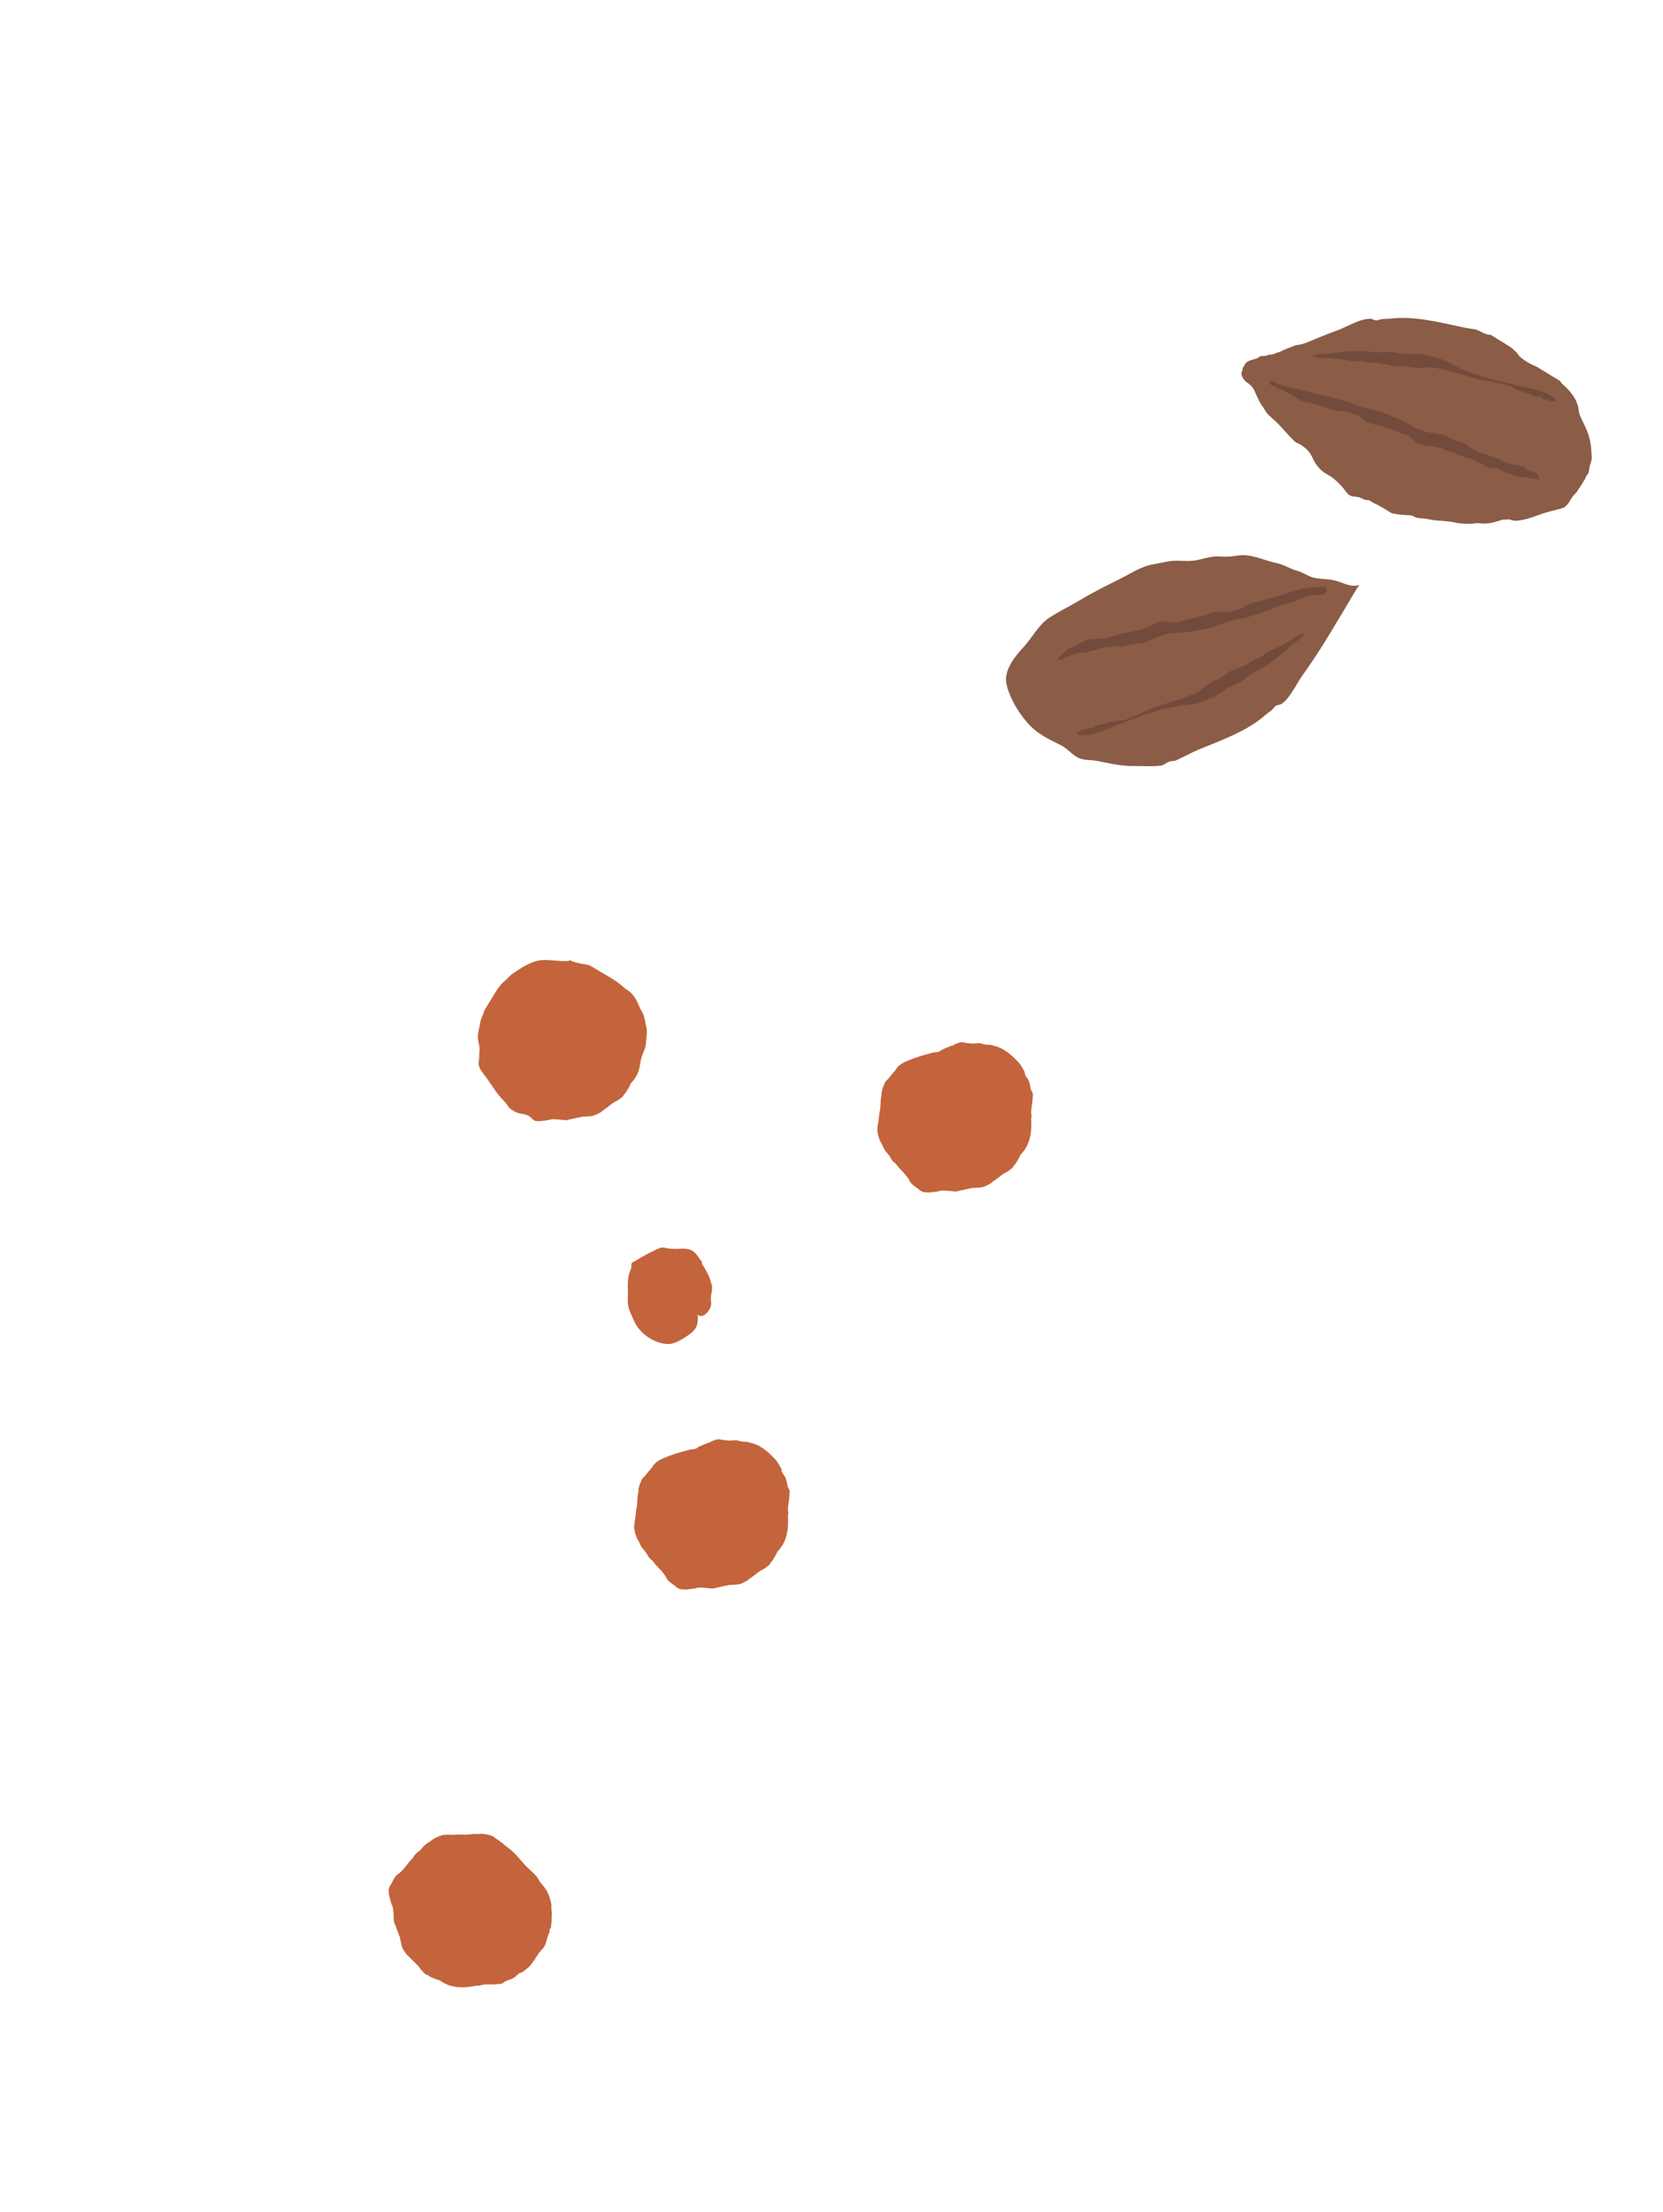
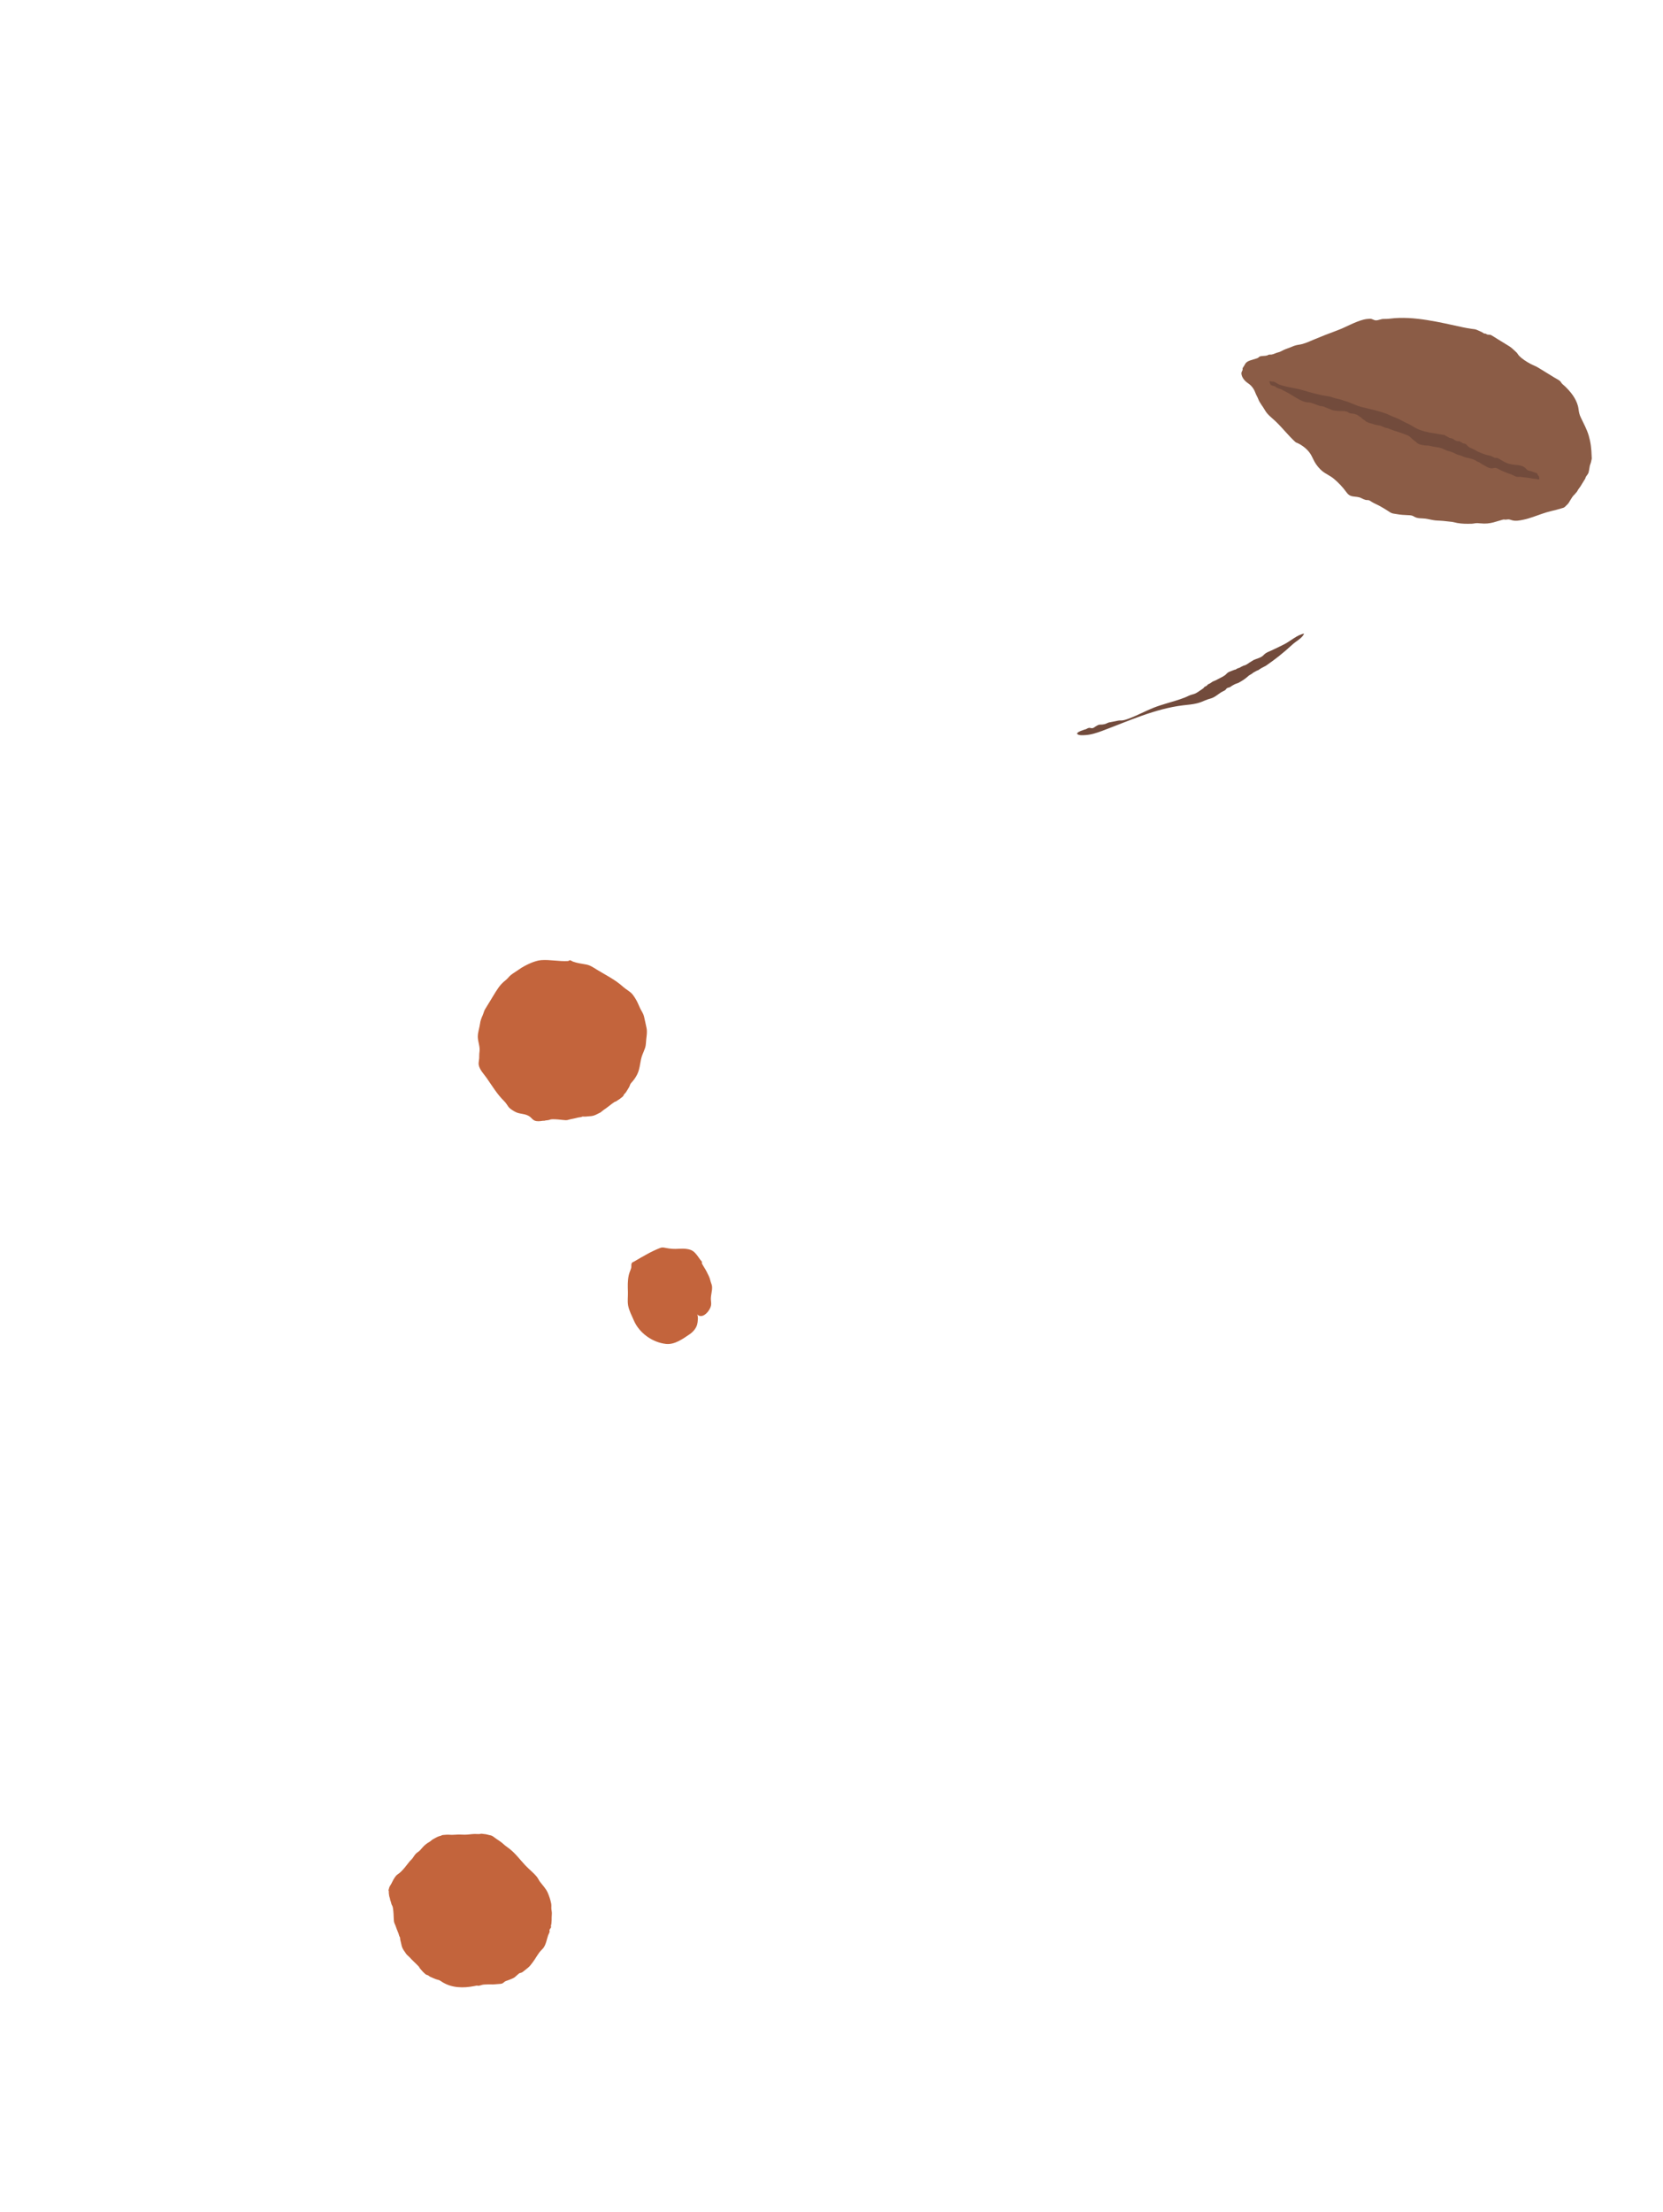
<svg xmlns="http://www.w3.org/2000/svg" fill="none" height="109" viewBox="0 0 82 109" width="82">
  <g clip-rule="evenodd" fill-rule="evenodd">
    <g fill="#c3643c">
-       <path d="m38.283 76.556c-.002.005-.004.011-.006.016-.048.117-.129.223-.193.332-.021.035-.046.048-.072.076-.029.032-.04.082-.068.115-.019.022-.044.04-.067.059-.052.045-.119.095-.183.131-.041.023-.081.061-.127.076-.032.01-.038.01-.064.029-.085.061-.176.125-.26.194-.082.068-.17.127-.256.186-.052.036-.098.083-.149.118-.036.025-.087.044-.127.065-.104.055-.211.107-.327.119-.07.007-.137.009-.206.017-.055.006-.107.014-.163.009-.026-.002-.045-.006-.07-.002-.019.003-.045.021-.067.025-.046.009-.094.013-.14.021-.042.007-.077.018-.12.029-.124.034-.259.048-.377.087-.078.026-.176.016-.257.006-.163-.019-.33-.036-.495-.036-.039 0-.085.002-.123.012-.021.005-.043.016-.064.022-.06.017-.117.017-.177.025-.02.003-.04.015-.06.016-.032.003-.057-.003-.091.003-.056.009-.118.023-.175.017-.025-.002-.051 0-.076 0-.039 0-.075-.015-.111-.015-.011 0-.022.011-.034.011-.017 0-.036-.015-.051-.021-.046-.018-.087-.034-.13-.061s-.072-.066-.113-.094c-.126-.086-.264-.18-.366-.295-.02-.023-.035-.047-.048-.074-.035-.073-.074-.139-.122-.204-.118-.163-.262-.305-.4-.452-.04-.043-.074-.083-.106-.13-.048-.069-.116-.123-.177-.18-.068-.064-.111-.122-.149-.203-.043-.094-.117-.173-.185-.25-.092-.103-.174-.241-.22-.371-.026-.072-.083-.13-.11-.207-.038-.11-.088-.217-.106-.333-.003-.023-.001-.047-.005-.07-.004-.018-.017-.033-.019-.05-.011-.062.005-.132.005-.194.001-.107.029-.192.046-.297.02-.123.02-.246.039-.369.014-.085.031-.171.044-.255.025-.156.018-.318.035-.476.009-.088.035-.181.041-.267.001-.021-.006-.043-.005-.065.004-.055.03-.108.041-.162.019-.102.074-.191.105-.288.033-.1.123-.165.196-.243.031-.033.051-.071.079-.104.031-.035.058-.06.085-.102.018-.028.032-.027.05-.046.018-.019.028-.045.043-.066.016-.023.032-.026.048-.043.033-.034.047-.084.076-.122.031-.041.064-.08.101-.116.079-.077.171-.14.27-.189.085-.042.172-.081.26-.117.287-.118.585-.211.884-.291.146-.039.299-.09.449-.105.046-.005.089-.005.133-.02.067-.022.111-.068.17-.104.03-.019.078-.034.11-.05.044-.021.093-.039.14-.057.035-.014.062-.027.096-.039.03-.01.056-.029.085-.04.023-.009.041-.005.064-.011.066-.018.124-.071.189-.095.053-.019.107-.037.16-.053.075-.022.143-.019.221-.005.119.022.25.043.371.044.04 0.0.079.014.117.014.015-0.0.041-.011.057-.012.042-.004.083-.01.125-.012.053-.003.114-.004.165.008.104.025.201.067.308.064.078-.002.157.004.233.026.1.029.206.049.304.086.363.136.654.382.918.658.08.084.167.162.222.264.032.059.072.112.102.172.029.057.075.118.087.182.007.036-0.0.066.016.101.017.038.044.072.065.109.046.079.1.131.126.217.03.1.056.2.075.304.008.043.014.096.033.136.02.042.053.079.069.124.02.059.01.136.005.198-.008.092-.009.186-.019.278-.007.065-.027.123-.031.186-.007.106-.032.216-.028.322.003.069.033.167.017.234-.007.028-.019.034-.019.068.001.037.005.074.007.111.006.14.005.281-.006.42-.021.269-.081.536-.202.779-.06.12-.134.234-.221.337-.034.041-.074.077-.103.121-.018.027-.029.055-.04.084z" />
-       <path d="m50.275 56.991c-.002.005-.004.011-.006.016-.048.117-.129.223-.193.332-.021.035-.046.048-.072.076-.029.032-.04.082-.068.115-.019.022-.044.04-.067.059-.052.045-.119.095-.183.131-.041.023-.081.061-.127.076-.032.01-.038.01-.064.029-.085.061-.176.125-.26.194-.082.068-.17.127-.256.186-.052.035-.098.082-.149.118-.036.025-.087.044-.127.065-.104.055-.211.107-.327.119-.07.007-.137.009-.206.017-.055.006-.107.014-.163.009-.026-.002-.045-.006-.07-.002-.019.003-.045.021-.067.025-.046.009-.094.013-.14.021-.042.007-.077.018-.12.029-.124.034-.259.048-.377.087-.079.026-.176.016-.257.007-.163-.019-.33-.036-.495-.036-.039 0-.085.002-.123.012-.021.005-.043.016-.064.022-.06.017-.117.017-.177.025-.02.003-.04.014-.06.016-.032.003-.057-.003-.091.003-.056.009-.118.022-.175.016-.025-.002-.051 0-.076.001-.039 0-.074-.015-.111-.015-.011 0-.022.011-.034.011-.017 0-.036-.015-.051-.021-.046-.018-.087-.034-.13-.061-.042-.027-.072-.066-.113-.094-.126-.086-.264-.18-.366-.295-.02-.023-.035-.047-.048-.074-.035-.073-.074-.138-.122-.204-.119-.163-.262-.305-.4-.451-.04-.043-.074-.083-.106-.13-.048-.07-.116-.123-.177-.18-.068-.064-.111-.122-.149-.203-.043-.094-.117-.173-.185-.25-.092-.103-.174-.241-.22-.371-.026-.072-.083-.13-.11-.207-.038-.11-.088-.217-.106-.333-.003-.023-.001-.047-.005-.07-.004-.017-.017-.033-.019-.05-.011-.062.005-.131.005-.194.001-.107.029-.192.046-.297.02-.123.02-.246.039-.369.014-.085.031-.17.044-.255.025-.156.018-.318.035-.476.009-.088.035-.181.041-.267.001-.021-.006-.043-.005-.065.004-.055.03-.108.041-.162.019-.102.074-.191.105-.288.033-.1.123-.165.196-.244.031-.033.051-.071.079-.104.031-.035.058-.06.085-.102.018-.028.032-.027.05-.046.018-.019.028-.045.043-.066.016-.023.032-.026.048-.043.033-.034.047-.084.076-.122.031-.041.064-.08.101-.116.079-.077.171-.14.27-.189.085-.042.172-.081.26-.117.287-.118.585-.211.884-.291.146-.039.299-.089.449-.105.046-.005.089-.005.133-.02.067-.023.111-.068.17-.104.03-.019.078-.034.11-.05.044-.021.093-.039.14-.057.035-.014.062-.027.096-.039.03-.01.056-.029.085-.04.023-.009.041-.005.064-.011.066-.018.124-.071.189-.095.053-.019.107-.037.16-.053.075-.022.143-.019.221-.005.119.022.25.043.371.044.04.001.079.014.118.014.014-0.0.041-.011.057-.012.042-.004.083-.01.125-.012.053-.003.114-.004.165.008.104.025.201.067.308.064.078-.002.157.004.233.026.1.029.206.049.304.086.363.136.654.382.918.658.08.084.167.162.222.264.032.059.072.112.102.172.029.057.075.118.087.182.007.036-0.0.066.016.101.017.038.044.073.065.109.046.079.1.131.126.217.03.1.056.2.075.304.008.043.014.096.033.136.02.042.053.079.069.124.02.059.01.136.005.198-.008.092-.009.186-.019.279-.007.065-.027.122-.031.186-.007.106-.032.216-.028.322.003.069.033.167.017.234-.007.028-.019.034-.019.068.001.037.005.074.007.111.006.14.005.281-.006.42-.021.269-.081.537-.202.779-.06.12-.134.234-.221.337-.034.041-.074.077-.103.121-.018.027-.029.055-.04.084z" />
      <path d="m31.06 53.478c-.002.005-.004.011-.006.016-.048.117-.129.223-.193.332-.021.035-.046.048-.072.076-.029.032-.04.082-.068.115-.019.022-.044.04-.067.059-.052.045-.119.095-.183.131-.041.023-.081.061-.127.076-.032.01-.038.01-.064.029-.085.061-.176.125-.26.194-.082.068-.17.127-.256.186-.052.036-.098.083-.149.118-.036.025-.087.044-.127.065-.104.055-.211.107-.327.119-.07.007-.137.009-.206.017-.055.006-.107.014-.163.009-.026-.002-.045-.006-.07-.002-.019.003-.045.021-.067.025-.046.009-.094.013-.14.021-.042.007-.077.018-.12.029-.124.034-.259.048-.377.087-.079.026-.176.016-.258.006-.163-.019-.33-.036-.495-.036-.039 0-.085.003-.123.012-.021.005-.043.016-.064.022-.06.017-.117.017-.177.025-.02.003-.04.015-.06.016-.032.003-.057-.003-.091.003-.128.02-.278.04-.399-.016-.089-.04-.14-.121-.215-.18-.224-.179-.509-.117-.745-.254-.13-.076-.25-.141-.33-.254-.074-.106-.122-.19-.215-.28-.336-.33-.583-.746-.851-1.128-.142-.203-.352-.406-.393-.66-.013-.08.019-.219.025-.306.008-.116-.003-.211.016-.325.038-.236-.077-.482-.083-.723-.006-.239.083-.445.111-.671.016-.129.07-.277.125-.394.052-.111.063-.216.131-.323.134-.212.262-.428.393-.643.181-.295.332-.56.602-.763.11-.083.176-.195.286-.279.119-.091.256-.168.377-.256.162-.118.392-.238.582-.319.145-.062.352-.131.507-.143.44-.035.891.07 1.33.044.035-.006.066-.022.092-.045.052.016.101.039.147.069.199.073.434.109.642.143.21.035.355.14.537.252.44.269.923.503 1.301.85.14.128.322.212.447.354.061.069.132.178.183.262.091.15.15.324.231.482.061.12.145.237.173.37.04.191.087.375.124.565.036.191.007.353-.015.546-.015.127-.013.299-.053.418-.039.119-.092.239-.139.355-.121.308-.099.65-.253.961-.06.12-.134.234-.221.337-.034.041-.074.077-.103.121-.018.027-.029.055-.04.084z" />
      <path d="m21.584 97.55c-.005-.001-.011-.003-.016-.004-.124-.03-.239-.095-.357-.143-.038-.016-.054-.038-.086-.06-.036-.024-.087-.027-.123-.051-.025-.016-.046-.037-.068-.057-.052-.046-.112-.104-.156-.163-.028-.037-.072-.072-.094-.115-.015-.029-.015-.036-.037-.059-.073-.075-.15-.156-.23-.229-.079-.071-.15-.15-.221-.226-.043-.046-.096-.085-.139-.131-.03-.031-.056-.08-.082-.116-.07-.095-.137-.193-.166-.307-.017-.068-.029-.134-.046-.201-.014-.053-.029-.104-.033-.16-.001-.025-0-.045-.008-.069-.006-.018-.028-.041-.034-.062-.016-.044-.027-.091-.041-.135-.013-.04-.029-.074-.047-.115-.052-.117-.086-.249-.141-.36-.036-.074-.042-.172-.044-.253-.005-.165-.013-.332-.036-.495-.006-.038-.015-.084-.03-.12-.008-.02-.022-.04-.031-.06-.026-.057-.033-.114-.051-.172-.006-.02-.02-.037-.025-.057-.007-.031-.006-.057-.016-.09-.017-.054-.039-.114-.042-.171-.001-.025-.008-.05-.011-.076-.006-.039.004-.076-.001-.112-.002-.011-.014-.02-.016-.032-.002-.017.01-.038.014-.054.011-.048.021-.091.042-.137.021-.046.054-.081.077-.126.067-.138.14-.287.239-.405.02-.023.041-.041.066-.058.067-.045.126-.093.185-.15.144-.141.265-.303.388-.462.036-.046.071-.086.114-.124.061-.057.105-.133.152-.201.053-.077.104-.128.179-.177.086-.057.154-.141.22-.22.089-.105.213-.206.335-.272.067-.035.116-.101.188-.138.103-.054.202-.118.314-.153.022-.007.046-.007.068-.015.017-.006.03-.021.046-.026.059-.02.131-.015.193-.023.106-.014.193.002.301.003.124.001.246-.017.371-.015.086.001.173.006.258.007.159.002.317-.029.476-.035.088-.004.184.009.271.002.021-.002.041-.012.064-.014.055-.004.112.014.166.016.104.005.2.045.3.062.104.018.181.097.269.158.139.096.257.165.381.281.085.079.182.142.274.213.305.234.529.542.789.821.185.197.401.36.574.57.063.076.098.17.157.248.13.169.294.339.379.532.073.169.137.355.173.544.018.095 0.0.179.009.265.009.088.031.16.022.257-.019.198.01.381-.044.565-.006.022.016.05.005.08-.017.044-.057.077-.073.122-.012.033.01.064.001.102-.012.05-.052.114-.07.164-.069.204-.104.446-.232.623-.04.055-.093.098-.138.148-.155.176-.258.394-.403.579-.071.091-.136.189-.229.258-.054.04-.101.087-.156.126-.052.037-.106.092-.167.113-.035.012-.065.009-.098.03-.035.022-.065.054-.098.08-.071.056-.115.118-.197.156-.095.044-.19.084-.289.118-.042.014-.093.028-.13.053-.038.026-.07.064-.113.086-.055.029-.132.03-.195.034-.093.005-.186.018-.278.022-.065.002-.126-.009-.189-.004-.106.008-.219-0-.322.019-.068.013-.16.057-.229.05-.029-.003-.036-.014-.07-.008-.037.006-.073.015-.109.023-.138.026-.276.046-.416.056-.27.018-.543-.003-.801-.086-.128-.042-.251-.099-.365-.17-.045-.028-.087-.062-.135-.085-.029-.014-.059-.02-.089-.027z" />
      <path d="m34.356 64.74c.093.081.049.419.019.526-.054.196-.208.368-.365.475-.336.227-.741.525-1.167.481-.668-.071-1.321-.538-1.585-1.149-.104-.242-.24-.492-.286-.747-.039-.218-.003-.442-.01-.663-.009-.28-.019-.546.04-.824.029-.137.084-.233.121-.361.016-.056-.001-.169.018-.213.039-.087.044-.054.122-.101.213-.128.432-.25.65-.371.204-.113.411-.211.623-.295.11-.044.167-.032.282-.009.242.049.424.059.666.043.208-.013.527-.01.703.127.147.115.241.275.348.42.027.036.056.057.075.096.013.026-.01.063.002.084.072.139.164.265.235.408.072.147.148.277.18.431.021.102.076.194.084.295.019.239-.088.468-.052.717.024.165 0.0.289-.092.437-.179.287-.454.404-.612.191z" />
    </g>
-     <path d="m66.883 29.034c-.219.363-.433.725-.647 1.085-.214.359-.427.717-.643 1.071-.216.355-.436.707-.664 1.057-.228.35-.464.698-.712 1.043-.066.092-.129.19-.191.29-.061.1-.122.203-.183.304-.061.101-.123.202-.189.299-.065.096-.135.189-.21.274-.071.081-.152.152-.24.218-.087.066-.196.042-.29.101-.094.06-.173.203-.266.265-.092.062-.182.127-.264.199-.22.194-.465.368-.723.527-.259.159-.533.302-.813.434-.28.133-.566.255-.848.371-.283.116-.562.226-.831.336-.13.053-.258.111-.385.172-.127.061-.253.124-.378.187-.126.063-.251.126-.377.186s-.268.032-.395.083c-.128.051-.251.169-.398.189s-.299.028-.452.03c-.153.002-.307-.002-.456-.006-.149-.004-.293-.007-.425-.005-.151.003-.301-.004-.451-.017-.15-.014-.3-.034-.449-.058-.149-.024-.298-.053-.446-.082-.148-.03-.295-.061-.441-.09-.063-.012-.125-.021-.188-.027-.063-.006-.126-.011-.188-.015-.062-.004-.125-.009-.188-.016-.062-.007-.124-.017-.186-.032-.11-.026-.207-.07-.297-.126-.09-.055-.173-.12-.255-.188-.082-.068-.162-.14-.246-.205-.084-.066-.172-.128-.271-.176-.157-.078-.307-.15-.451-.224-.144-.073-.282-.148-.415-.23-.134-.082-.262-.171-.388-.274-.126-.103-.249-.219-.37-.355-.112-.126-.225-.268-.333-.42-.108-.152-.212-.315-.306-.483-.094-.168-.178-.34-.248-.513-.07-.172-.125-.344-.16-.511-.036-.168-.027-.338.013-.505.039-.167.11-.331.199-.488.088-.157.195-.308.306-.448s.226-.27.333-.385c.111-.12.211-.247.308-.376.096-.129.189-.26.284-.387.096-.127.195-.25.305-.365.11-.115.231-.221.37-.313.113-.075.23-.146.348-.214.118-.069.238-.135.358-.201.12-.065.242-.13.362-.197.121-.066.24-.134.359-.205.168-.101.334-.197.499-.289.165-.093.33-.182.495-.269.165-.087.332-.172.5-.257.169-.085.34-.169.514-.255.147-.071.285-.146.42-.22.135-.074.266-.146.4-.214.134-.068.269-.13.412-.183.143-.052.293-.096.455-.125.063-.011.127-.024.19-.036.064-.013.127-.026.19-.038.063-.013.127-.026.19-.038.064-.012.127-.024.191-.035.102-.018.203-.025.303-.028.1-.003.199-.001.298.003.099.003.199.008.298.008s.201-.003.303-.013c.107-.012.212-.032.317-.056.105-.024.209-.051.313-.076.105-.025.21-.048.316-.063.106-.015.214-.021.323-.015.094.006.174.01.248.011.074.002.141.001.209-.003.068-.003.137-.009.213-.018.076-.009.16-.02.259-.034.175-.025.342-.022.503-.003.162.02.318.057.474.101.155.044.309.096.466.145.157.049.316.096.481.129.09.019.174.045.257.076s.161.067.241.102c.079.036.159.073.24.106.082.033.166.064.254.087.082.021.16.052.236.086.075.034.149.072.222.109.073.037.146.072.22.102.074.03.15.054.229.067.102.017.199.027.292.036.093.009.184.015.274.024.09.009.181.019.274.036.093.017.189.04.291.073.087.028.172.061.258.093.086.031.171.061.257.083s.172.037.261.038c.088.001.177-.012.27-.044" fill="#8b5c46" />
    <path d="m60.064 33.459c.113-.059.228-.112.333-.184.042-.029.071-.066.106-.101.02-.019.041-.035.065-.049.021-.012.044-.022.068-.031.077-.027.149-.055.225-.088.019-.008.042-.005.062-.014.032-.013.057-.04.09-.053.044-.018.093-.029.135-.047.016-.007.017-.02.033-.028.019-.01.041-.015.062-.026.039-.023.066-.036.109-.047.124-.03.225-.133.333-.189.042-.021.091-.061.131-.08.154-.073.338-.101.468-.222.042-.039.078-.081.127-.113.09-.057.193-.095.289-.139.217-.101.432-.204.645-.313.272-.14.661-.482.96-.51-.098.223-.4.369-.578.534-.216.199-.438.391-.668.574-.2.158-.405.309-.615.454-.061.043-.117.062-.18.099-.046.028-.098.048-.141.08-.037.028-.064.052-.111.066-.052.016-.096.051-.146.074-.035.016-.081.044-.114.073-.054.048-.128.072-.187.121-.039.033-.078.067-.117.101-.078.066-.165.12-.254.173-.07.043-.146.089-.225.108-.053.013-.105.048-.155.071-.06.028-.102.064-.155.099-.048.031-.109.025-.156.056-.026.017-.035.035-.054.058-.041.048-.067.064-.123.088-.218.094-.383.292-.614.359-.095.028-.183.051-.275.092-.13.059-.264.111-.402.147-.226.059-.461.074-.694.102-1.387.166-2.677.767-3.986 1.256-.277.103-.565.199-.862.213-.098.005-.284.021-.367-.048-.079-.066.173-.166.225-.18.052-.014.091-.04.145-.049.042-.007.073-.025.11-.046.032-.018.058-.03.1-.035.044-.005.078.015.118.017.105.007.154-.069.237-.11.054-.027.081-.051.139-.062.057-.011.101-.001.155-.009.051-.007.113-.017.161-.034.068-.025.114-.06.185-.073.097-.018.194-.036.291-.055.083-.016.171-.043.257-.039.156.008.297-.05.444-.105.409-.153.793-.367 1.2-.526.202-.079.41-.144.618-.206.306-.091.614-.177.911-.293.126-.049.249-.125.382-.153.139-.03.254-.11.369-.191.056-.04.112-.071.163-.112.019-.015.017-.028.037-.049.035-.038.092-.048.132-.079.018-.014.029-.037.045-.052.027-.025.056-.033.089-.047.053-.023.085-.058.132-.087.067-.041.147-.06.216-.099.026-.015.052-.029.078-.042z" fill="#724b3c" />
-     <path d="m53.215 32.172c.08-.009.161-.01.241-.012.059-.002.123.002.177-.027.038-.02.063-.046.108-.052.068-.009.136-.009.202-.031.112-.037.22-.081.338-.104.141-.027.292-.07.433-.067.136.003.27-.054.405-.04.041.004.077.022.117.029.025.005.051.006.076.003.038-.004.063-.028.098-.038.035-.01.065.007.1.002.028-.004.073-.028.096-.002.076-.048.131-.092.228-.086.064.005.115.003.179-.008.049-.009.085-.045.134-.047.057-.002.105.003.163-.009.033-.007.051 0.0.082.001.035 0.0.045-.018.076-.032.125-.057.257-.102.382-.16.298-.138.615-.266.944-.294.151-.013.3-.005.451-.029.153-.025.305-.032.459-.049.152-.016.3-.059.452-.077.154-.019.295-.048.445-.089.338-.093.665-.224.997-.336.231-.078.473-.103.711-.154.069-.015.133-.045.202-.061.058-.013.113-.021.169-.041.083-.029.165-.062.249-.09.099-.032.201-.048.298-.086.117-.045.228-.104.345-.149.151-.058.307-.106.46-.159.275-.097.563-.158.832-.27.164-.069.327-.141.497-.193.092-.028.199-.067.295-.078.097-.011.196-.015.293-.024.142-.013.424.007.469-.179.002-.007.003-.015.004-.023.037-.297-.461-.182-.627-.173-.171.009-.344.028-.512.056-.175.029-.338.084-.505.138-.425.136-.849.283-1.284.384-.078.018-.151.024-.217.067-.044.029-.077.034-.129.044-.126.023-.251.049-.376.071-.091.016-.168.058-.249.101-.074.04-.155.085-.225.133-.069.047-.128.075-.21.099-.059.017-.11-.002-.167.015-.06.018-.114.058-.172.081-.055.021-.108.032-.166.043-.044.009-.072.001-.114 0-.041-.001-.076.005-.12-.001-.053-.007-.11-.024-.165-.023-.021.001-.042.008-.062.005-.046-.007-.074-.022-.127-.013-.048.008-.099.015-.146.027-.066.017-.122.045-.191.057-.111.021-.193.066-.295.109-.112.048-.238.03-.348.082-.056.026-.113.035-.174.045-.258.046-.504.139-.763.187-.051.009-.101.024-.151.031-.096.015-.199-.011-.293-.029-.074-.014-.145-.009-.22-.019-.048-.006-.091-.019-.139-.016-.109.007-.216.059-.313.103-.054.024-.093.057-.144.084-.119.062-.255.09-.375.153-.073.038-.148.069-.232.091-.129.034-.27.033-.395.079-.065.024-.124.039-.192.053-.043.008-.084.019-.128.02-.083.002-.137.012-.215.041-.118.044-.248.046-.367.09-.112.041-.23.091-.348.112-.051.009-.103.024-.154.025-.005-.009-.012-.013-.022-.013-.031.007-.062.014-.093.02-.083.017-.172-.002-.257.008-.073.009-.144.016-.218.017-.158.001-.301.073-.438.147-.198.106-.397.213-.607.297-.108.043-.219.133-.304.211-.041.038-.079.083-.124.116-.029.021-.054.034-.075.064-.028.038-.116.124-.102.176.066.003.169-.019.23-.045.127-.054.258-.112.383-.171.14-.067.279-.106.434-.122z" fill="#724b3c" />
    <path d="m61.905 19.366c-.073-.2-.186-.36-.365-.481-.158-.107-.311-.275-.328-.476-.006-.074.036-.116.058-.181.01-.031-.009-.052.002-.084.011-.033.044-.069.062-.098.035-.056.066-.13.111-.175.106-.105.328-.146.474-.196.049-.016.08-.021.12-.047.035-.023.05-.056.095-.068.103-.029.232-.016.333-.041.042-.011.069-.036.112-.045.034-.007.078.002.115-.003.12-.018.22-.085.337-.11.106-.023.179-.079.276-.122.136-.061.279-.101.415-.162.109-.049.217-.076.335-.093.247-.034.472-.145.7-.24.386-.161.776-.316 1.175-.462.107-.039.214-.085.321-.133.107-.048.214-.099.322-.149.108-.049.216-.098.324-.14.108-.043.218-.081.328-.109.104-.027.212-.04.321-.045.109-.006.185.076.297.079.111.004.258-.07.369-.069.111.001.222-.003.33-.016.292-.037.592-.043.895-.029.303.014.61.05.916.098.306.048.611.107.91.17.299.063.593.129.876.19.137.029.276.053.415.074.101.015.178.012.27.053.082.037.167.071.248.112.044.023.074.054.123.068.017.005.049.001.071.008.018.005.032.028.05.034.078.027.14-.002.218.041.111.062.218.134.326.2.179.11.359.22.538.33.103.063.179.129.266.213.037.036.079.072.114.107.048.048.075.111.122.159.157.162.364.294.567.402.125.067.256.109.378.185.093.057.187.114.28.171l.536.329c.08.049.172.091.245.149.044.034.061.074.094.117.047.06.11.102.164.154.281.271.537.585.64.969.031.116.035.236.063.352.018.076.047.15.081.221.14.295.295.573.388.888.046.156.082.321.106.501.022.167.035.348.039.535.001.041.01.09-.002.13-.011.038-.017.073-.025.112-.009.043-.017.076-.033.115-.039.088-.044.186-.062.28-.008.042-.02.084-.027.126-.017.096-.106.167-.147.254-.009.02-.01.042-.019.062-.012.027-.033.053-.049.079-.034.055-.068.111-.102.166-.029.047-.059.095-.087.143-.033.054-.077.097-.11.151-.025.041-.048.096-.08.133-.019.021-.035.031-.052.055-.016.024-.023.034-.044.053-.098.086-.155.191-.223.301-.039.063-.072.133-.125.183-.045.044-.089.092-.135.134-.045.042-.117.055-.174.072-.17.054-.339.096-.492.131-.159.037-.314.086-.466.138-.152.052-.302.108-.453.159-.151.051-.302.098-.458.13-.179.038-.381.079-.562.027-.062-.018-.117-.042-.183-.043-.047-.001-.093.015-.139.014-.052-.002-.082-.015-.135.001-.099.031-.201.056-.3.087-.206.067-.399.107-.618.105-.111-.001-.221-.017-.33-.022-.095-.004-.188.026-.284.029-.246.007-.476.006-.718-.037-.093-.017-.184-.048-.277-.057-.14-.014-.279-.03-.418-.045-.134-.015-.269-.011-.403-.027-.158-.018-.31-.065-.469-.085-.174-.022-.353.001-.515-.079-.052-.026-.098-.058-.155-.073-.057-.015-.116-.015-.174-.018-.193-.008-.386-.018-.576-.054-.102-.019-.198-.02-.286-.069-.057-.031-.111-.071-.166-.105-.121-.076-.243-.151-.368-.22-.13-.072-.269-.126-.397-.202-.05-.03-.097-.071-.153-.087-.042-.012-.092-.002-.136-.011-.079-.018-.166-.057-.235-.093-.124-.066-.27-.061-.404-.083-.158-.026-.241-.087-.334-.216-.178-.246-.377-.456-.611-.653-.184-.155-.411-.24-.594-.397-.107-.092-.207-.211-.288-.327-.099-.142-.159-.302-.243-.452-.145-.256-.425-.478-.686-.591-.045-.019-.06-.019-.097-.053-.352-.324-.643-.709-.994-1.036-.172-.161-.381-.313-.496-.522-.105-.191-.256-.349-.334-.557-.038-.101-.098-.193-.135-.292z" fill="#8b5c46" />
-     <path d="m69.467 18.078c-.126-.015-.252-.035-.379-.035-.051 0-.095.015-.144.024-.027.004-.054.005-.081.004-.025-.002-.049-.006-.073-.013-.08-.021-.155-.038-.236-.054-.021-.004-.037-.019-.059-.023-.034-.007-.07.001-.104-.007-.046-.01-.093-.028-.138-.037-.018-.004-.025.007-.044.005-.022-.002-.042-.011-.066-.013-.045-.003-.075-.007-.116-.023-.12-.044-.261-.016-.381-.032-.047-.006-.11-0-.153-.007-.169-.027-.336-.107-.511-.08-.057.009-.11.023-.168.021-.106-.003-.213-.031-.318-.048-.236-.038-.472-.074-.71-.103-.304-.038-.818.026-1.081-.119.206-.129.538-.08.778-.116.29-.044.582-.077.875-.099.254-.018.509-.027.764-.03.075-0.0.133.014.204.019.054.004.108.016.163.013.046-.002.082-.007.129.008.052.016.107.012.162.021.037.006.092.009.135.003.072-.009.146.013.223.005.051-.005.102-.011.154-.017.101-.011.204-.006.307-0.0.082.005.171.009.246.037.051.019.114.019.168.028.066.011.121.004.184.005.056.001.104.041.161.041.031.001.049-.01.077-.018.061-.017.091-.015.151-.003.233.045.481-.026.71.048.094.03.18.061.278.079.141.024.281.056.416.104.22.079.423.198.63.306 1.24.644 2.644.872 4.001 1.205.287.07.579.153.833.308.084.051.247.142.277.246.028.099-.236.04-.287.023-.05-.017-.098-.018-.147-.041-.039-.018-.075-.02-.117-.024-.037-.003-.065-.008-.103-.027-.04-.021-.056-.056-.088-.081-.083-.065-.166-.03-.258-.043-.06-.009-.096-.003-.151-.027-.053-.023-.084-.055-.133-.08-.046-.023-.103-.05-.152-.062-.07-.017-.128-.015-.194-.044-.09-.04-.181-.079-.272-.118-.077-.034-.166-.06-.234-.112-.125-.095-.273-.125-.426-.163-.425-.104-.862-.143-1.288-.24-.212-.049-.42-.111-.627-.177-.304-.096-.607-.199-.918-.27-.132-.03-.276-.037-.402-.088-.132-.054-.271-.052-.413-.05-.069.001-.133-.004-.198.001-.024.002-.03.013-.058.019-.05.012-.103-.012-.153-.009-.023.002-.045.014-.067.018-.036.005-.064-.005-.1-.011-.057-.011-.103 0-.158-.002-.078-.003-.155-.033-.234-.04-.03-.003-.059-.006-.088-.009z" fill="#724b3c" />
    <path d="m74.175 22.758c-.072-.036-.14-.079-.209-.121-.051-.03-.103-.068-.163-.073-.043-.004-.078.004-.119-.016-.062-.029-.118-.066-.186-.084-.115-.029-.229-.051-.34-.096-.133-.054-.283-.1-.4-.179-.112-.076-.256-.101-.362-.186-.032-.026-.053-.06-.082-.088-.018-.018-.039-.033-.062-.044-.035-.017-.068-.01-.104-.021-.035-.01-.051-.042-.083-.056-.026-.012-.077-.016-.081-.051-.091-.001-.16.006-.238-.051-.051-.038-.095-.065-.154-.09-.046-.019-.095-.008-.138-.033-.049-.029-.087-.059-.141-.08-.032-.013-.043-.028-.069-.045-.029-.019-.047-.01-.08-.015-.136-.02-.272-.053-.408-.073-.325-.046-.66-.111-.952-.266-.133-.071-.255-.159-.394-.22-.142-.062-.274-.139-.412-.209-.137-.069-.284-.113-.422-.18-.14-.068-.274-.12-.422-.167-.334-.105-.68-.172-1.019-.259-.236-.061-.454-.171-.681-.257-.066-.025-.136-.034-.202-.059-.056-.02-.106-.043-.164-.057-.086-.021-.172-.037-.257-.059-.101-.027-.195-.069-.297-.09-.122-.025-.248-.036-.37-.062-.159-.034-.315-.078-.472-.115-.283-.068-.559-.174-.846-.225-.174-.031-.351-.059-.522-.108-.092-.026-.204-.052-.29-.095-.077-.039-.161-.107-.245-.128-.016-.004-.033.009-.05.006-.047-.011-.081-.023-.132-.026-.031.036.027.16.06.188.054.047.134.036.193.068.064.035.112.084.189.105.066.018.117.032.178.069.09.055.188.097.282.148.188.104.363.229.555.328.133.069.269.136.42.138.157.003.319.077.466.13.075.027.14.062.219.062.053-0.0.084.013.132.033.118.049.237.095.355.144.085.036.172.043.264.05.084.007.176.012.261.01.083-.002.148.006.23.03.059.017.092.061.148.078.06.018.127.013.189.025.057.012.108.032.162.054.041.017.061.038.096.062.034.023.067.037.1.065.041.035.08.08.126.109.018.011.039.016.055.029.035.031.05.059.099.08.044.019.091.042.137.057.065.021.127.028.192.055.104.043.197.049.306.068.12.021.217.103.337.12.061.008.114.032.171.056.242.101.5.157.742.257.047.019.098.035.144.056.089.04.161.118.23.184.054.052.117.087.174.135.037.031.066.066.108.089.095.053.214.068.319.084.059.009.109.003.166.008.134.013.263.063.398.075.082.007.162.023.244.049.127.041.244.119.375.149.067.015.125.034.189.06.041.017.081.03.119.053.07.043.122.064.203.082.123.027.234.096.356.123.116.026.243.048.353.095.048.02.1.036.143.063-.001.01.004.018.012.023.03.011.059.022.089.034.079.031.143.095.22.132.15.073.297.202.474.183.06-.006.115-.028.177-.015.09.019.176.085.259.123.1.045.201.086.303.126.066.026.133.039.199.068.086.038.174.095.266.116.065.015.13-.003.195.005.127.017.25.035.38.048.121.013.237.047.362.054.098.006.209.079.165-.078-.008-.028-.003-.04-.02-.067-.013-.021-.043-.033-.055-.055-.013-.022.002-.046-.014-.065-.019-.023-.065-.032-.093-.04-.066-.021-.126-.048-.19-.071-.093-.034-.157-.011-.233-.088-.054-.055-.109-.112-.178-.148-.144-.074-.344-.076-.502-.095-.154-.02-.292-.063-.431-.133z" fill="#724b3c" />
  </g>
</svg>